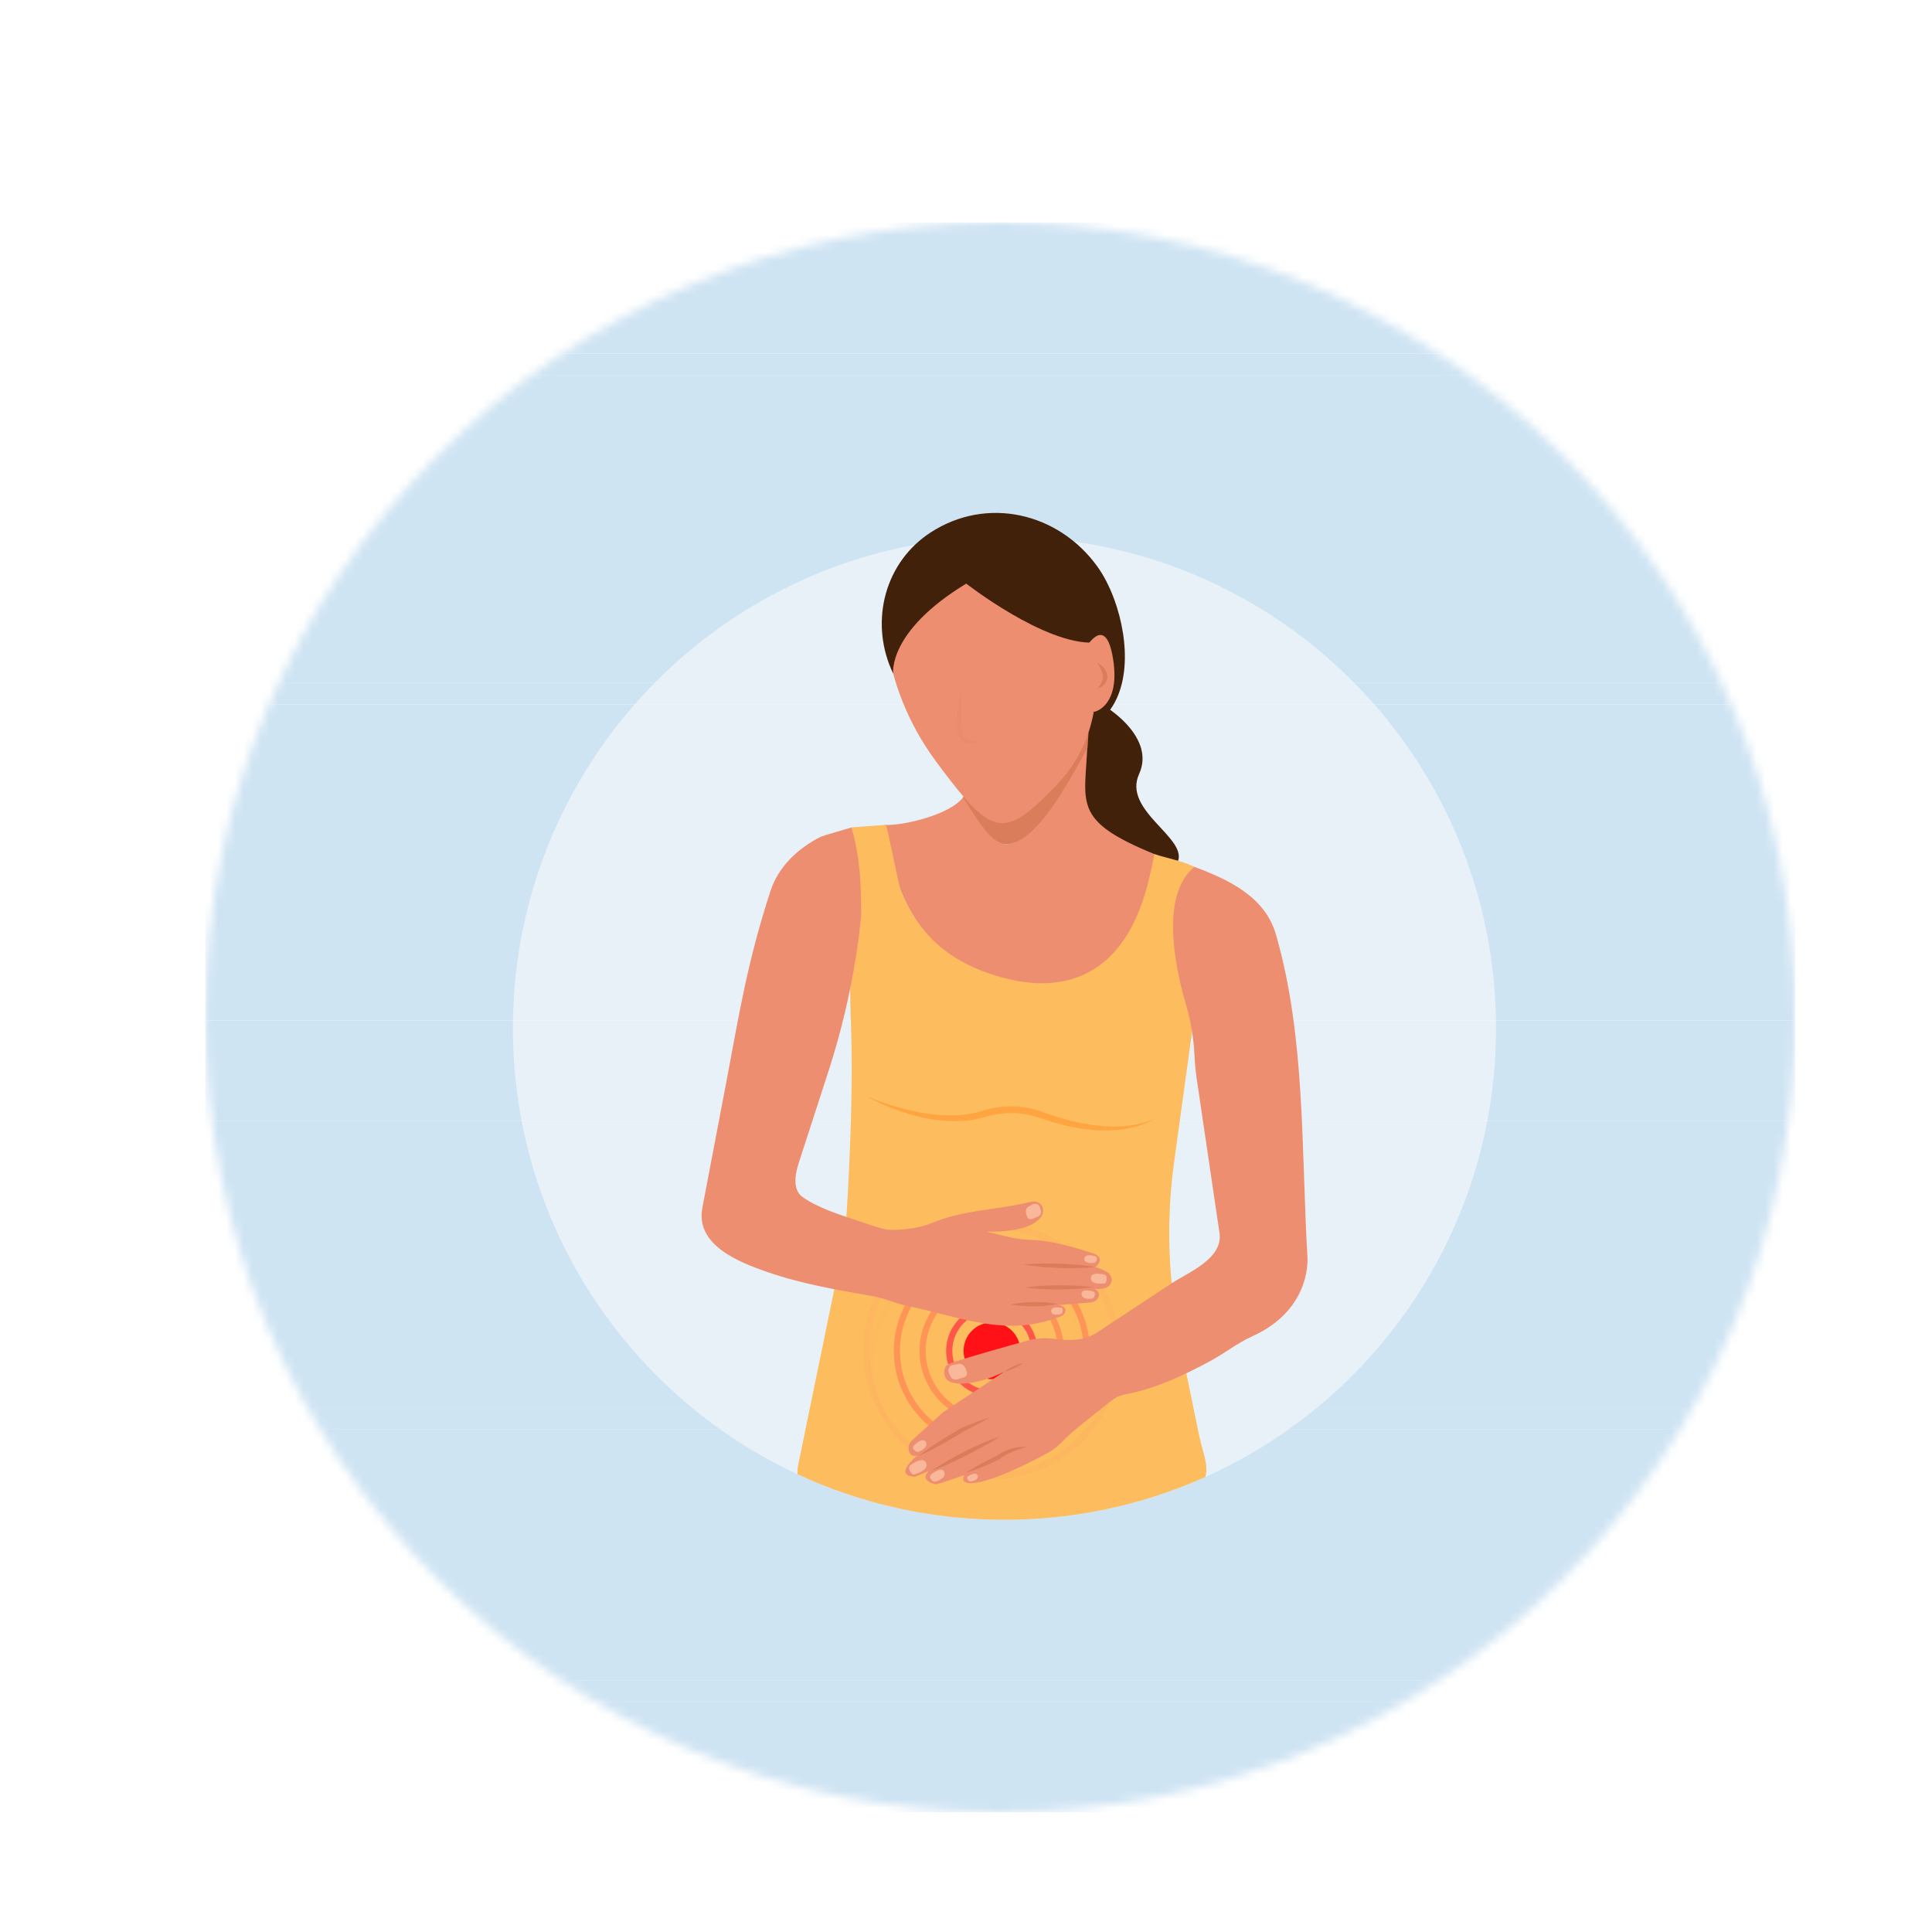
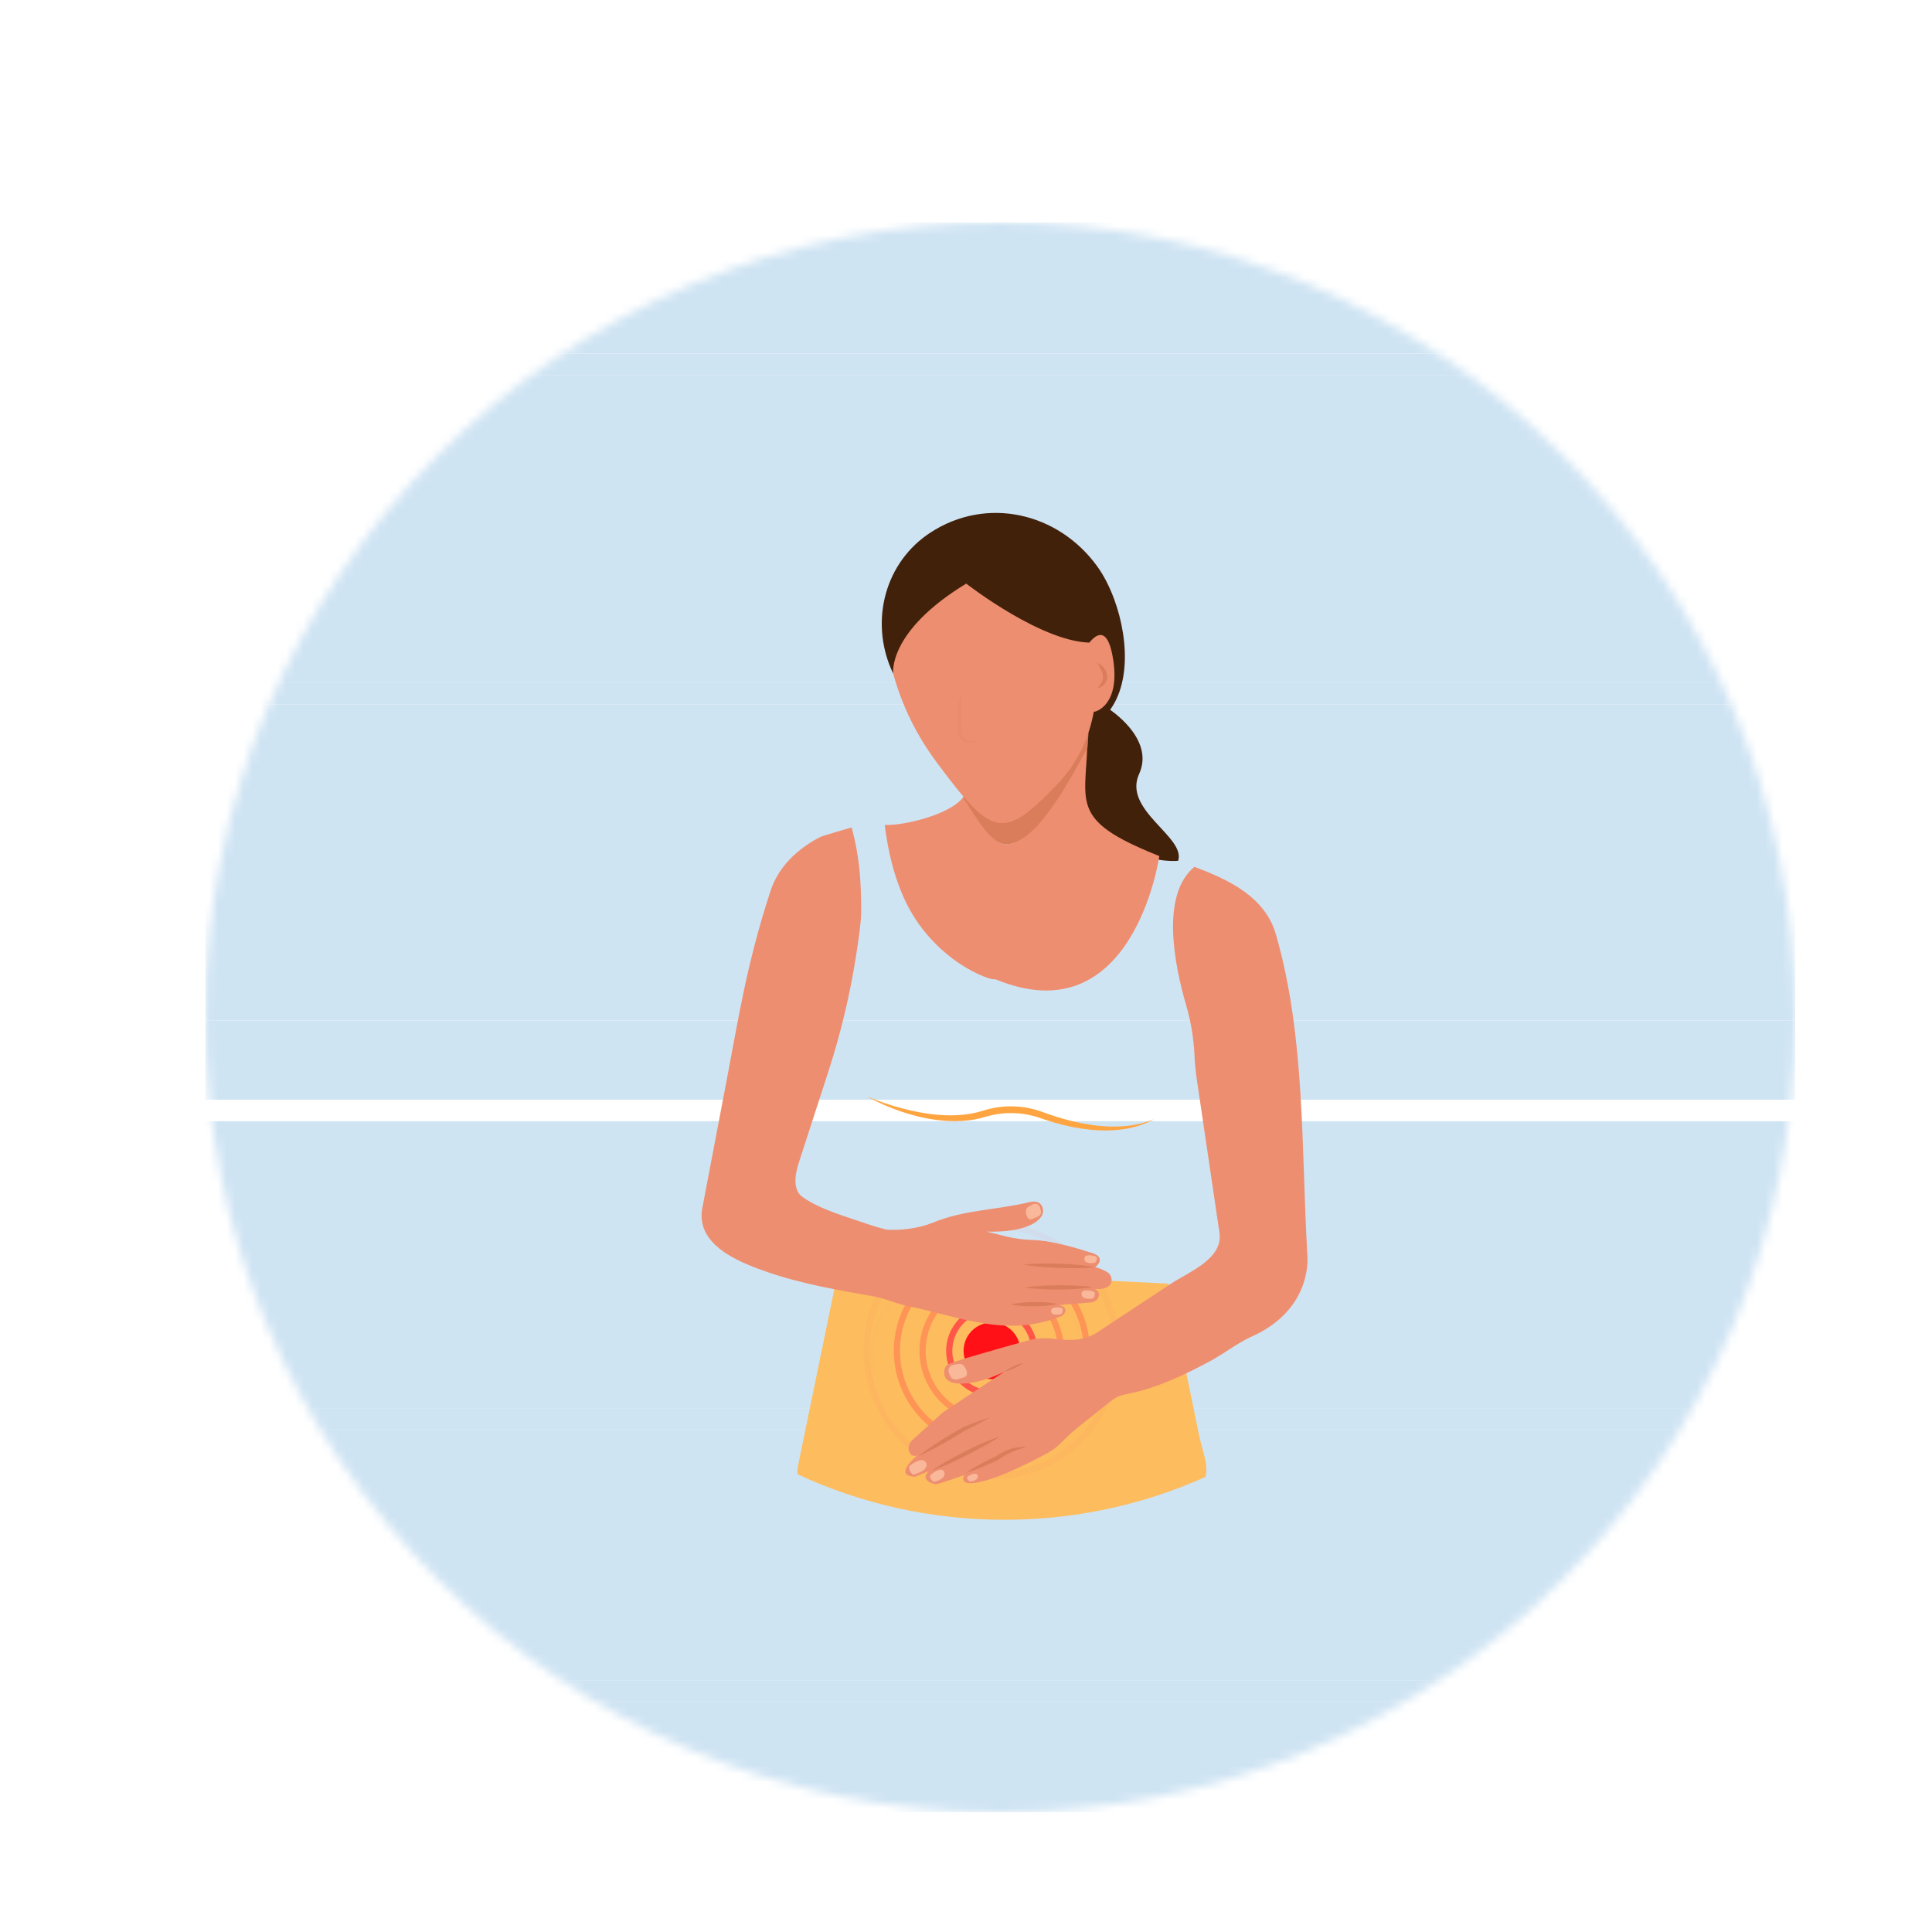
<svg xmlns="http://www.w3.org/2000/svg" width="226" height="226" viewBox="0 0 226 226" fill="none">
  <g clip-path="url(#clip0_247_84727)" filter="url(#filter0_dd_247_84727)">
    <mask id="mask0_247_84727" style="mask-type:alpha" maskUnits="userSpaceOnUse" x="16" y="10" width="186" height="186">
      <circle cx="109" cy="103" r="93" fill="#D9D9D9" />
    </mask>
    <g mask="url(#mask0_247_84727)">
      <path d="M221.146 115.156H-11.068V148.718H221.146V115.156Z" fill="#CFE4F3" />
-       <path d="M221.146 112.641H-11.068V115.154H221.146V112.641Z" fill="#CFE4F3" />
      <path d="M221.146 105.867H-11.068V112.642H221.146V105.867Z" fill="#CFE4F3" />
      <path d="M221.146 183.109H-11.068V197.233H221.146V183.109Z" fill="#CFE4F3" />
      <path d="M221.146 103.367H-11.068V105.881H221.146V103.367Z" fill="#CFE4F3" />
      <path d="M221.146 151.215H-11.068V180.61H221.146V151.215Z" fill="#CFE4F3" />
      <path d="M221.146 180.613H-11.068V183.127H221.146V180.613Z" fill="#CFE4F3" />
      <path d="M221.146 148.715H-11.068V151.228H221.146V148.715Z" fill="#CFE4F3" />
      <path d="M221.146 6H-11.068V25.369H221.146V6Z" fill="#CFE4F3" />
      <path d="M221.146 25.371H-11.068V27.884H221.146V25.371Z" fill="#CFE4F3" />
      <path d="M221.146 27.871H-11.068V47.732H221.146V27.871Z" fill="#CFE4F3" />
      <path d="M221.146 66.418H-11.068V103.367H221.146V66.418Z" fill="#CFE4F3" />
      <path d="M221.146 63.902H-11.068V66.416H221.146V63.902Z" fill="#CFE4F3" />
      <path d="M221.146 47.73H-11.068V50.626H221.146V47.73Z" fill="#CFE4F3" />
      <path d="M221.146 50.625H-11.068V63.902H221.146V50.625Z" fill="#CFE4F3" />
-       <path opacity="0.6" d="M167 104.281C167 127.663 153.044 147.785 133.008 156.771C131.181 157.591 129.303 158.318 127.381 158.946C121.753 160.787 115.742 161.781 109.5 161.781C100.852 161.781 92.649 159.872 85.292 156.453C83.567 155.651 81.888 154.766 80.261 153.803C63.345 143.793 52 125.362 52 104.281C52 76.099 72.276 52.652 99.035 47.731C102.429 47.107 105.926 46.781 109.5 46.781C112.263 46.781 114.979 46.975 117.638 47.354C117.919 47.393 118.199 47.435 118.478 47.479H118.479C125.867 48.637 132.788 51.202 138.96 54.892H138.961C155.755 64.932 167 83.293 167 104.281Z" fill="#F9FAFB" />
      <path d="M133.001 156.77C131.174 157.59 129.296 158.317 127.374 158.945C121.746 160.786 115.735 161.78 109.493 161.78C100.844 161.78 92.642 159.871 85.285 156.452C85.266 156.108 85.295 155.734 85.379 155.324C85.921 152.687 86.463 150.05 87.005 147.413C87.869 143.211 88.732 139.011 89.595 134.81C89.64 134.591 89.685 134.371 89.73 134.152L90.62 134.108L95.575 133.868L96.356 133.83L98.953 133.704L99.886 133.658L105.128 133.404L108.686 133.231L108.718 133.229L109.175 133.207C109.175 133.207 109.383 133.217 109.757 133.236C110.762 133.284 112.96 133.391 115.515 133.515C115.827 133.53 116.144 133.545 116.465 133.561C117.325 133.603 118.213 133.646 119.098 133.689C119.273 133.698 119.448 133.706 119.622 133.714C119.711 133.719 119.799 133.723 119.887 133.728C120.405 133.752 120.919 133.778 121.423 133.802C121.625 133.812 121.826 133.821 122.024 133.831C125.639 134.007 128.608 134.151 128.619 134.152C128.65 134.153 128.689 134.213 128.733 134.322C128.873 134.669 129.072 135.51 129.289 136.565C129.869 139.379 130.583 143.709 130.68 144.178C130.712 144.332 130.744 144.486 130.775 144.64C131.269 147.046 131.764 149.452 132.258 151.858C132.656 153.793 133.407 155.342 133.001 156.77Z" fill="#FDBC5E" />
      <path d="M121.53 66.805C121.53 66.805 127.183 70.302 125.249 74.541C123.315 78.781 130.739 81.902 129.817 84.693C129.817 84.693 120.786 85.774 116.025 73.575C116.025 73.575 118.331 65.467 121.53 66.805Z" fill="#42210B" />
      <path d="M95.56 80.495H95.56C95.589 80.496 95.618 80.498 95.649 80.499H95.65C97.669 80.569 103.078 79.333 104.643 77.292C104.689 77.233 104.753 77.204 104.791 77.143C106.426 79.642 107.951 82.76 109.67 82.76C112.977 82.76 116.592 75.796 119.206 70.965C118.971 77.979 117.258 79.934 127.096 83.932C127.097 83.933 127.099 83.933 127.1 83.934C127.268 84.002 127.439 84.071 127.614 84.141C127.614 84.141 124.607 105.307 108.388 98.53C108.187 98.871 101.025 96.488 97.676 88.91C97.654 88.863 97.633 88.816 97.613 88.768C97.524 88.562 97.436 88.352 97.351 88.137C97.35 88.135 97.349 88.133 97.349 88.13C96.521 86.054 95.864 83.542 95.494 80.499L95.56 80.495Z" fill="#EE8E70" />
      <path d="M109.677 82.762C112.984 82.762 116.599 76.3 119.214 71.469L119.332 69.699C119.332 69.699 104.407 76.991 104.53 76.972C106.389 76.681 105.69 76.112 104.65 77.294C106.284 79.793 107.958 82.762 109.677 82.762Z" fill="#DA7D5B" />
      <path d="M99.666 52.869C96.912 54.133 95.348 57.094 95.872 60.079C96.463 63.448 97.927 68.274 101.512 73.1C102.764 74.785 103.822 76.166 104.759 77.25C108.703 81.817 110.496 81.133 115.566 75.86C120.746 70.473 120.623 64.059 120.14 57.467C119.941 54.759 118.011 52.489 115.367 51.871C111.363 50.935 105.274 50.296 99.666 52.869Z" fill="#EE8E70" />
-       <path d="M91.626 80.79C91.626 80.79 93.894 91.447 91.887 94.96C91.362 95.878 91.403 99.981 91.552 104.072C91.99 116.121 90.473 134.083 90.473 134.083C90.473 134.083 125.858 140.106 129.372 137.346L129.057 134.127C128.599 129.429 128.692 124.694 129.334 120.018C130.229 113.504 131.422 104.819 131.422 104.816C131.512 104.246 131.31 102.945 131.152 102.398C130.612 100.519 130.16 98.611 129.845 96.682C129.496 94.545 129.271 92.329 129.531 90.169C129.782 88.095 130.75 87.048 131.72 85.402C130.332 84.714 128.515 84.387 127.033 83.914C126.293 87.828 125.258 91.891 122.653 95.009C119.425 98.874 114.825 99.672 110.093 98.561C107.121 97.863 104.22 96.65 101.896 94.669C99.859 92.933 98.35 90.649 97.364 88.172C97.124 87.568 95.738 80.487 95.643 80.492C94.843 80.535 91.626 80.79 91.626 80.79Z" fill="#FDBC5E" />
      <g opacity="0.5">
        <g opacity="0.5">
          <g opacity="0.5">
            <g opacity="0.5">
              <g opacity="0.5">
                <path opacity="0.5" d="M118.667 140.188C118.621 140.02 118.571 139.855 118.518 139.69C118.206 138.721 117.781 137.801 117.257 136.948C117.137 136.751 117.011 136.557 116.88 136.367C116.806 136.26 116.731 136.154 116.653 136.049C116.577 135.946 116.499 135.843 116.42 135.742C116.178 135.433 115.922 135.135 115.654 134.85C115.563 134.754 115.471 134.66 115.377 134.566C114.999 134.189 114.597 133.835 114.175 133.507C113.901 133.293 113.617 133.092 113.325 132.902C113.307 132.888 113.288 132.876 113.268 132.864C113.25 132.852 113.233 132.841 113.215 132.83C112.992 132.688 112.763 132.552 112.53 132.423C112.418 132.36 112.304 132.299 112.189 132.24C111.614 131.943 111.013 131.691 110.392 131.484C109.919 131.325 109.433 131.194 108.936 131.092C108.905 131.086 108.874 131.08 108.843 131.074C108.841 131.074 108.841 131.072 108.84 131.074C108.83 131.071 108.82 131.069 108.81 131.068C108.791 131.063 108.771 131.06 108.75 131.056H108.749C108.717 131.05 108.685 131.044 108.654 131.038C107.911 130.903 107.146 130.832 106.366 130.832C105.5 130.832 104.654 130.919 103.838 131.083C103.826 131.086 103.815 131.089 103.804 131.091C103.788 131.093 103.773 131.097 103.758 131.1C103.747 131.103 103.736 131.105 103.726 131.107C103.71 131.11 103.695 131.114 103.68 131.117C103.669 131.118 103.658 131.121 103.647 131.124C101.671 131.555 99.864 132.444 98.343 133.676C98.316 133.697 98.288 133.72 98.26 133.743C98.233 133.766 98.207 133.789 98.179 133.812C97.355 134.502 96.62 135.294 95.992 136.169C95.805 136.429 95.628 136.695 95.461 136.969C95.311 137.215 95.168 137.467 95.035 137.724C94.12 139.483 93.602 141.48 93.602 143.596C93.602 147.789 95.633 151.515 98.763 153.843C98.874 153.927 98.987 154.008 99.1 154.086C99.397 154.292 99.703 154.487 100.017 154.668H100.017C100.214 154.781 100.413 154.889 100.616 154.991C100.623 154.994 100.629 154.998 100.636 155.001C100.722 155.045 100.809 155.087 100.895 155.128C101.198 155.272 101.507 155.405 101.823 155.526C102.115 155.638 102.414 155.739 102.717 155.83C103.092 155.942 103.475 156.037 103.865 156.114C104.116 156.165 104.369 156.207 104.625 156.242C105.194 156.321 105.775 156.361 106.366 156.361C111.788 156.361 116.43 152.964 118.277 148.186C118.626 147.283 118.875 146.33 119.011 145.342C119.09 144.771 119.13 144.189 119.13 143.596C119.13 142.416 118.969 141.273 118.667 140.188ZM118.518 145.152C118.351 146.466 117.975 147.715 117.425 148.866C115.457 152.98 111.259 155.832 106.406 155.848H106.366C105.943 155.848 105.525 155.826 105.113 155.784C104.78 155.75 104.45 155.703 104.126 155.642C104.008 155.621 103.89 155.597 103.773 155.572C103.71 155.558 103.647 155.544 103.584 155.528C102.791 155.344 102.026 155.082 101.3 154.75C101.236 154.722 101.173 154.692 101.11 154.661C100.082 154.171 99.132 153.541 98.286 152.798C95.73 150.551 94.115 147.259 94.115 143.596C94.115 141.52 94.634 139.563 95.549 137.847C95.694 137.577 95.848 137.312 96.012 137.055C96.212 136.738 96.427 136.432 96.655 136.136C97.342 135.244 98.15 134.448 99.053 133.773C99.084 133.75 99.117 133.726 99.149 133.705C99.179 133.68 99.21 133.657 99.242 133.636C100.674 132.608 102.337 131.882 104.135 131.548C104.144 131.547 104.152 131.546 104.162 131.544C104.179 131.542 104.196 131.538 104.215 131.534C104.223 131.533 104.231 131.532 104.241 131.53C104.259 131.527 104.279 131.523 104.298 131.521C104.306 131.519 104.314 131.518 104.323 131.516C104.988 131.404 105.67 131.346 106.366 131.346C106.404 131.346 106.443 131.346 106.482 131.346C107.382 131.355 108.26 131.46 109.103 131.654C109.136 131.662 109.169 131.669 109.2 131.677C109.202 131.677 109.204 131.677 109.207 131.678C109.237 131.686 109.266 131.692 109.295 131.7C109.299 131.7 109.301 131.701 109.303 131.703C109.336 131.709 109.368 131.717 109.399 131.726C109.77 131.821 110.132 131.932 110.488 132.06C110.492 132.062 110.498 132.063 110.502 132.065C111.033 132.255 111.549 132.483 112.043 132.745C112.332 132.894 112.615 133.058 112.89 133.233C112.909 133.242 112.927 133.255 112.947 133.268C112.966 133.28 112.985 133.292 113.004 133.305C113.294 133.492 113.575 133.691 113.848 133.904C114.092 134.092 114.328 134.289 114.556 134.495C114.691 134.616 114.824 134.741 114.953 134.869C115.32 135.229 115.664 135.613 115.982 136.016C116.173 136.257 116.355 136.505 116.527 136.76C116.531 136.766 116.535 136.772 116.539 136.778C116.759 137.105 116.964 137.443 117.152 137.792C117.474 138.388 117.749 139.014 117.97 139.665C118.061 139.934 118.143 140.207 118.216 140.484C118.477 141.479 118.617 142.521 118.617 143.596C118.616 144.123 118.583 144.642 118.518 145.152Z" fill="#FF5649" />
              </g>
            </g>
          </g>
        </g>
      </g>
      <g opacity="0.6">
        <g opacity="0.6">
          <g opacity="0.6">
            <g opacity="0.6">
              <g opacity="0.6">
                <path opacity="0.6" d="M122.72 138.93C122.531 138.031 122.263 137.162 121.92 136.331C121.678 135.741 121.399 135.169 121.086 134.619C120.696 133.932 120.253 133.279 119.762 132.665C119.622 132.489 119.478 132.316 119.331 132.147C119.039 131.814 118.733 131.494 118.414 131.188C118.089 130.876 117.75 130.578 117.398 130.296C117.114 130.069 116.822 129.851 116.521 129.643C116.232 129.444 115.935 129.254 115.63 129.075C115.255 128.853 114.869 128.648 114.475 128.46C114.432 128.438 114.391 128.419 114.349 128.401C114.349 128.401 114.349 128.401 114.347 128.401C114.337 128.395 114.326 128.389 114.315 128.384C114.264 128.361 114.214 128.337 114.161 128.313C114.115 128.293 114.069 128.272 114.024 128.253C112.184 127.448 110.153 127 108.019 127C107.631 127 107.247 127.016 106.866 127.045C106.829 127.046 106.796 127.049 106.762 127.053C106.752 127.053 106.742 127.055 106.732 127.056C106.706 127.056 106.682 127.06 106.657 127.063C106.648 127.063 106.639 127.063 106.63 127.064C106.596 127.066 106.562 127.07 106.529 127.075C104.076 127.317 101.794 128.152 99.83 129.436C99.804 129.452 99.777 129.468 99.751 129.487C99.727 129.502 99.699 129.519 99.673 129.538C98.874 130.073 98.129 130.683 97.449 131.359C96.88 131.922 96.355 132.531 95.883 133.18C95.547 133.638 95.237 134.117 94.956 134.612C93.71 136.799 92.998 139.328 92.998 142.02C92.998 146.417 94.897 150.378 97.918 153.127C98.193 153.378 98.478 153.619 98.771 153.848C98.85 153.91 98.93 153.972 99.011 154.032C99.31 154.257 99.617 154.471 99.933 154.674C100.068 154.76 100.205 154.845 100.343 154.927C101.188 155.431 102.086 155.855 103.027 156.188C103.276 156.275 103.53 156.358 103.785 156.433C104.817 156.736 105.894 156.932 107.005 157.006C107.34 157.029 107.679 157.04 108.02 157.04C108.081 157.04 108.143 157.04 108.205 157.039C116.018 156.944 122.413 150.855 122.996 143.167C123.025 142.789 123.04 142.406 123.04 142.02C123.04 140.961 122.93 139.927 122.72 138.93ZM122.3 142.723C121.96 149.708 116.581 155.395 109.729 156.216C109.283 156.269 108.83 156.302 108.373 156.312C108.255 156.315 108.137 156.317 108.02 156.317C106.902 156.317 105.813 156.188 104.769 155.944C104.479 155.877 104.193 155.8 103.91 155.715C102.921 155.418 101.977 155.016 101.091 154.524C100.923 154.43 100.757 154.333 100.594 154.233C99.831 153.768 99.115 153.234 98.456 152.639C95.551 150.019 93.721 146.229 93.721 142.02C93.721 139.4 94.43 136.942 95.665 134.828C95.977 134.297 96.32 133.787 96.695 133.301C97.254 132.577 97.881 131.908 98.566 131.304C99.08 130.851 99.627 130.433 100.202 130.056C100.228 130.037 100.253 130.02 100.28 130.003C100.305 129.987 100.331 129.97 100.359 129.955C102.296 128.718 104.551 127.938 106.971 127.761C107.004 127.757 107.039 127.756 107.075 127.754C107.086 127.753 107.098 127.751 107.11 127.753C107.131 127.75 107.155 127.748 107.177 127.748C107.191 127.746 107.203 127.746 107.216 127.746C107.25 127.742 107.286 127.741 107.319 127.739C107.552 127.727 107.785 127.722 108.019 127.722C109.313 127.722 110.568 127.895 111.761 128.22C112.119 128.317 112.471 128.427 112.816 128.551C113.278 128.716 113.73 128.905 114.169 129.115C114.43 129.24 114.687 129.372 114.939 129.511C114.947 129.516 114.956 129.521 114.963 129.524C115.011 129.551 115.057 129.578 115.103 129.604C115.162 129.638 115.219 129.672 115.277 129.707C115.929 130.091 116.548 130.527 117.127 131.006C117.177 131.048 117.227 131.09 117.278 131.134C117.646 131.447 117.998 131.779 118.332 132.128C118.511 132.314 118.686 132.506 118.854 132.702C119.386 133.32 119.866 133.984 120.287 134.686C120.594 135.195 120.868 135.724 121.109 136.271C121.527 137.218 121.844 138.218 122.049 139.259C122.225 140.152 122.317 141.076 122.317 142.02C122.317 142.255 122.311 142.489 122.3 142.723Z" fill="#FF5649" />
              </g>
            </g>
          </g>
        </g>
      </g>
      <g opacity="0.85">
        <g opacity="0.85">
          <g opacity="0.85">
            <g opacity="0.85">
              <g opacity="0.85">
                <path opacity="0.85" d="M119.3 139.936C119.29 139.884 119.28 139.832 119.269 139.78C119.034 138.591 118.614 137.468 118.04 136.442C117.99 136.353 117.94 136.265 117.888 136.178C117.848 136.111 117.808 136.045 117.767 135.98C117.609 135.724 117.44 135.474 117.262 135.233C117.167 135.105 117.07 134.979 116.97 134.855C116.938 134.815 116.906 134.774 116.873 134.734C116.839 134.694 116.806 134.655 116.773 134.615C116.202 133.942 115.556 133.335 114.847 132.808C114.823 132.79 114.797 132.771 114.774 132.756C114.75 132.736 114.724 132.719 114.701 132.702C114.664 132.675 114.627 132.649 114.59 132.623C114.427 132.508 114.262 132.398 114.093 132.294C113.854 132.143 113.609 132.002 113.358 131.87C112.538 131.436 111.661 131.101 110.739 130.876C110.623 130.848 110.505 130.821 110.387 130.797C109.965 130.707 109.534 130.641 109.096 130.601C109.071 130.598 109.046 130.596 109.018 130.594C109.008 130.593 108.996 130.592 108.985 130.592C108.957 130.588 108.932 130.586 108.905 130.585C108.895 130.583 108.882 130.583 108.873 130.583C108.845 130.579 108.82 130.577 108.793 130.577C108.539 130.559 108.282 130.551 108.023 130.551C107.99 130.551 107.958 130.551 107.926 130.553C106.94 130.559 105.983 130.693 105.072 130.935C104.996 130.955 104.92 130.976 104.845 130.998C104.012 131.239 103.218 131.572 102.474 131.986C102.444 132.001 102.418 132.016 102.39 132.033C102.362 132.048 102.332 132.063 102.306 132.08C101.48 132.557 100.72 133.133 100.041 133.792C99.506 134.311 99.022 134.881 98.596 135.495C97.309 137.348 96.555 139.596 96.555 142.018C96.555 145.498 98.113 148.621 100.568 150.725C101.412 151.449 102.362 152.052 103.39 152.507C103.611 152.606 103.837 152.697 104.066 152.782C105.3 153.236 106.633 153.485 108.023 153.485C108.384 153.485 108.741 153.468 109.094 153.435C109.157 153.43 109.219 153.423 109.281 153.416C115.014 152.788 119.49 147.916 119.49 142.018C119.49 141.306 119.425 140.612 119.3 139.936ZM108.022 152.762C106.947 152.762 105.908 152.604 104.928 152.307C104.676 152.232 104.427 152.147 104.183 152.052C103.055 151.62 102.018 151.002 101.109 150.235C98.768 148.264 97.278 145.311 97.278 142.018C97.278 139.65 98.049 137.457 99.354 135.679C99.824 135.036 100.366 134.448 100.965 133.925C101.545 133.418 102.18 132.972 102.86 132.598C102.886 132.583 102.915 132.568 102.942 132.553C102.97 132.538 103 132.523 103.028 132.507C103.641 132.184 104.288 131.919 104.963 131.72C105.934 131.429 106.959 131.274 108.022 131.274C108.22 131.274 108.418 131.279 108.614 131.291C108.842 131.302 109.067 131.321 109.291 131.35C109.306 131.35 109.319 131.352 109.334 131.354C109.36 131.357 109.384 131.36 109.407 131.364C109.423 131.366 109.436 131.367 109.449 131.369C109.475 131.373 109.499 131.375 109.524 131.379C109.537 131.381 109.55 131.382 109.563 131.386C110.203 131.477 110.825 131.626 111.423 131.826C111.85 131.968 112.264 132.138 112.666 132.333C113.198 132.587 113.705 132.887 114.184 133.222C114.211 133.241 114.236 133.259 114.262 133.278C114.287 133.295 114.311 133.313 114.337 133.332C114.824 133.688 115.282 134.083 115.703 134.515C115.847 134.662 115.988 134.814 116.123 134.97C116.297 135.168 116.463 135.374 116.621 135.585C116.697 135.686 116.771 135.788 116.842 135.891C116.92 136.002 116.995 136.115 117.068 136.229C117.169 136.384 117.265 136.544 117.357 136.705C117.895 137.644 118.294 138.673 118.528 139.762C118.683 140.49 118.766 141.244 118.766 142.018C118.766 147.943 113.945 152.762 108.022 152.762ZM109.143 130.789L109.018 130.595C109.008 130.594 108.996 130.592 108.985 130.592C109.025 130.659 109.065 130.726 109.104 130.791C109.228 130.999 109.344 131.192 109.45 131.369C109.475 131.373 109.499 131.375 109.525 131.379L109.143 130.789Z" fill="#FF5649" />
              </g>
            </g>
          </g>
        </g>
      </g>
      <path d="M112.945 139.973C112.585 139.107 112.003 138.355 111.27 137.79C110.369 137.094 109.239 136.68 108.015 136.68C107.192 136.68 106.412 136.867 105.716 137.201C103.92 138.061 102.676 139.898 102.676 142.019C102.676 142.344 102.705 142.663 102.761 142.973C102.78 143.081 102.804 143.188 102.83 143.293C103.003 144.001 103.319 144.654 103.744 145.22C103.924 145.459 104.123 145.683 104.34 145.889C104.805 146.331 105.35 146.69 105.95 146.943C106.585 147.21 107.284 147.358 108.015 147.358C110.959 147.358 113.354 144.963 113.354 142.019C113.353 141.295 113.208 140.603 112.945 139.973ZM108.015 146.635C107.56 146.635 107.119 146.569 106.703 146.445C106.215 146.301 105.76 146.077 105.354 145.79C105.03 145.56 104.736 145.29 104.481 144.986C104.042 144.464 103.717 143.844 103.542 143.165C103.506 143.024 103.477 142.88 103.454 142.734C103.418 142.501 103.399 142.263 103.399 142.019C103.399 139.743 105.057 137.845 107.229 137.471C107.485 137.426 107.747 137.404 108.015 137.404C108.636 137.404 109.23 137.527 109.771 137.751C110.874 138.206 111.763 139.076 112.242 140.167C112.492 140.734 112.63 141.36 112.63 142.019C112.63 142.375 112.59 142.721 112.514 143.054C112.504 143.094 112.495 143.133 112.485 143.173C111.972 145.161 110.162 146.635 108.015 146.635Z" fill="#FF5649" />
      <g opacity="0.85">
        <g opacity="0.85">
          <g opacity="0.85">
            <g opacity="0.85">
              <g opacity="0.85">
                <path opacity="0.85" d="M116.093 139.556C115.854 138.773 115.503 138.038 115.061 137.369C114.605 136.68 114.051 136.061 113.419 135.533C113.21 135.36 112.994 135.196 112.769 135.043C112.545 134.889 112.314 134.746 112.076 134.615C111.358 134.219 110.577 133.925 109.752 133.752C109.721 133.745 109.689 133.738 109.657 133.734C109.628 133.726 109.596 133.719 109.565 133.715C109.061 133.62 108.541 133.57 108.009 133.57C107.928 133.57 107.844 133.572 107.764 133.576C107.252 133.589 106.752 133.648 106.268 133.752C105.79 133.851 105.33 133.993 104.886 134.17C104.853 134.182 104.821 134.194 104.791 134.209C104.758 134.221 104.726 134.235 104.696 134.248C104.582 134.297 104.468 134.348 104.357 134.402C103.387 134.868 102.519 135.514 101.797 136.297C100.408 137.803 99.559 139.815 99.559 142.021C99.559 144.83 100.935 147.323 103.05 148.861C104.443 149.875 106.158 150.474 108.009 150.474C112.668 150.474 116.46 146.681 116.46 142.021C116.46 141.164 116.332 140.336 116.093 139.556ZM108.009 149.75C106.413 149.75 104.93 149.265 103.698 148.433C101.639 147.042 100.282 144.687 100.282 142.021C100.282 139.86 101.173 137.903 102.607 136.499C103.408 135.717 104.377 135.106 105.456 134.727C105.497 134.712 105.539 134.699 105.58 134.685C105.622 134.67 105.666 134.656 105.708 134.643C105.753 134.628 105.798 134.615 105.843 134.602C106.53 134.402 107.257 134.293 108.009 134.293C108.39 134.293 108.765 134.321 109.13 134.377C109.166 134.38 109.203 134.386 109.239 134.392C109.274 134.397 109.308 134.403 109.343 134.409C110.271 134.571 111.142 134.9 111.925 135.363C112.854 135.91 113.659 136.648 114.286 137.521C114.731 138.139 115.087 138.825 115.333 139.561C115.594 140.334 115.736 141.161 115.736 142.021C115.736 146.282 112.271 149.75 108.009 149.75Z" fill="#FF5649" />
              </g>
            </g>
          </g>
        </g>
      </g>
      <path d="M111.212 142.969C111.739 141.214 110.743 139.364 108.988 138.837C107.233 138.31 105.383 139.306 104.857 141.061C104.33 142.816 105.325 144.665 107.08 145.192C108.835 145.719 110.685 144.724 111.212 142.969Z" fill="#FF1117" />
      <path d="M144.93 130.822C144.213 118.455 144.717 105.267 141.254 93.306C139.978 88.897 135.76 86.916 131.718 85.402C127.713 88.696 129.408 96.975 130.732 101.509C131.305 103.472 131.643 105.495 131.731 107.535C131.771 108.469 131.87 109.4 132.007 110.326L134.632 128.093C135.201 131.203 131.109 132.759 129.025 134.134C126.16 136.025 123.294 137.917 120.429 139.808C118.697 140.951 117.012 140.808 115.159 140.597C114.157 140.483 113.142 140.563 112.168 140.829C110.606 141.255 109.047 141.695 107.492 142.147C106.108 142.549 104.713 142.94 103.353 143.422C103.066 143.524 102.743 143.598 102.598 143.894C102.397 144.305 102.378 144.881 102.662 145.259C103.03 145.747 103.74 145.837 104.305 145.848C106.738 145.894 109.343 144.53 109.501 144.446L102.292 149.22L98.702 152.475C98.367 152.778 98.204 153.235 98.311 153.672C98.409 154.06 98.658 154.414 99.273 154.279C99.273 154.279 96.352 156.644 99.043 156.742L100.663 156.082C100.663 156.082 99.397 157.121 101.437 157.634C101.618 157.681 104.814 156.545 104.814 156.545C104.814 156.545 103.854 158.048 106.956 157.279C110.056 156.508 114.799 153.827 114.806 153.823C115.746 153.292 116.544 152.28 117.366 151.581C118.752 150.404 120.204 149.297 121.62 148.157C121.982 147.866 122.348 147.572 122.77 147.38C123.193 147.188 123.655 147.106 124.109 147.011C127.442 146.32 130.574 144.825 133.558 143.223C135.179 142.353 136.735 141.107 138.405 140.358C145.683 137.096 144.93 130.822 144.93 130.822Z" fill="#EE8E70" />
      <path d="M122.341 54.114C121.798 52.634 121.112 51.302 120.357 50.258C115.8 43.956 107.42 41.991 100.809 46.319C100.681 46.402 100.555 46.488 100.431 46.577C95.231 50.274 93.771 57.168 96.486 62.803C96.486 62.803 95.765 57.898 105.027 52.269C105.027 52.269 114.187 59.422 119.96 59.171C120.285 59.157 120.601 59.162 120.892 59.158C120.892 59.158 120.336 68.582 120.336 68.582C124.382 65.582 124.148 59.033 122.341 54.114Z" fill="#42210B" />
      <path d="M118.434 63C118.221 61.578 118.603 60.113 119.547 59.029C120.484 57.955 121.661 57.552 122.219 61.177C123.028 66.439 120.211 67.2 120.211 67.2C120.211 67.2 119.187 68.019 118.434 63Z" fill="#EE8E70" />
      <g opacity="0.5">
        <g opacity="0.5">
          <g opacity="0.5">
            <g opacity="0.5">
              <path opacity="0.5" d="M104.396 64.941C104.464 66.236 104.439 67.51 104.478 68.776L104.494 69.25C104.504 69.404 104.507 69.573 104.527 69.703C104.557 69.982 104.675 70.209 104.888 70.366C105.104 70.523 105.405 70.606 105.711 70.656C105.865 70.685 106.023 70.7 106.182 70.718L106.422 70.742C106.498 70.758 106.574 70.729 106.654 70.713C106.585 70.749 106.514 70.802 106.426 70.812C106.346 70.828 106.266 70.841 106.185 70.854C106.024 70.879 105.861 70.894 105.695 70.902C105.366 70.908 105.012 70.885 104.678 70.701C104.511 70.612 104.362 70.472 104.258 70.308C104.154 70.143 104.09 69.961 104.054 69.783C104.021 69.597 104.019 69.443 104.003 69.278C103.992 69.116 103.983 68.953 103.977 68.79C103.966 68.141 103.991 67.493 104.06 66.851C104.129 66.209 104.228 65.569 104.396 64.941Z" fill="#42210B" />
            </g>
          </g>
        </g>
      </g>
      <path d="M120.371 61.543C120.668 61.665 120.917 61.873 121.125 62.123C121.328 62.376 121.487 62.691 121.52 63.049C121.52 63.139 121.53 63.229 121.518 63.318C121.501 63.407 121.484 63.496 121.463 63.584C121.392 63.749 121.317 63.912 121.195 64.035C121.094 64.176 120.943 64.257 120.815 64.354C120.672 64.431 120.522 64.489 120.371 64.534C120.461 64.396 120.565 64.288 120.652 64.17C120.727 64.044 120.823 63.938 120.87 63.812C120.894 63.75 120.938 63.698 120.95 63.635C120.965 63.573 120.986 63.514 121.004 63.456C121.008 63.394 121.016 63.334 121.024 63.275C121.031 63.214 121.019 63.152 121.02 63.091C120.998 62.846 120.912 62.59 120.793 62.334C120.675 62.076 120.527 61.82 120.371 61.543Z" fill="#DA7D5B" />
      <path d="M109.516 144.438C109.84 144.181 110.196 143.994 110.559 143.823C110.926 143.66 111.3 143.514 111.707 143.438C111.383 143.695 111.027 143.882 110.663 144.052C110.296 144.214 109.922 144.361 109.516 144.438Z" fill="#DA7D5B" />
      <path d="M99.457 154.319C99.86 153.999 100.274 153.699 100.694 153.408C101.113 153.116 101.538 152.833 101.968 152.559C102.396 152.28 102.832 152.016 103.267 151.751C103.705 151.49 104.143 151.23 104.589 150.981L104.607 150.971L104.613 150.968C104.872 150.864 105.128 150.753 105.389 150.654C105.651 150.554 105.909 150.448 106.172 150.354C106.697 150.16 107.226 149.976 107.766 149.816C107.286 150.111 106.796 150.382 106.301 150.642C106.055 150.776 105.803 150.897 105.555 151.025C105.306 151.152 105.053 151.269 104.802 151.391L104.826 151.379C104.397 151.653 103.96 151.916 103.523 152.179C103.083 152.436 102.644 152.695 102.196 152.94C101.751 153.19 101.301 153.43 100.845 153.66C100.39 153.893 99.93 154.116 99.457 154.319Z" fill="#DA7D5B" />
      <path d="M100.965 156.056C101.581 155.625 102.219 155.237 102.866 154.866C103.511 154.491 104.17 154.143 104.831 153.799C105.498 153.467 106.161 153.127 106.854 152.847C107.541 152.557 108.237 152.283 108.953 152.055C108.328 152.471 107.681 152.843 107.027 153.198C106.37 153.549 105.717 153.908 105.055 154.248C104.39 154.582 103.723 154.911 103.042 155.214C102.363 155.52 101.675 155.81 100.965 156.056Z" fill="#DA7D5B" />
      <path d="M104.98 156.29C105.267 156.089 105.565 155.91 105.862 155.731C106.16 155.555 106.461 155.385 106.766 155.221C107.069 155.055 107.377 154.899 107.685 154.742C107.996 154.592 108.303 154.434 108.617 154.292L108.563 154.327C108.839 154.116 109.103 153.956 109.396 153.817C109.684 153.68 109.979 153.561 110.284 153.474C110.588 153.386 110.897 153.318 111.21 153.281C111.521 153.241 111.835 153.23 112.147 153.245C111.846 153.333 111.55 153.409 111.261 153.51C110.97 153.599 110.691 153.717 110.413 153.83C110.138 153.952 109.869 154.082 109.61 154.228C109.358 154.376 109.091 154.534 108.884 154.706L108.86 154.726L108.83 154.741C108.521 154.894 108.204 155.032 107.891 155.178C107.575 155.316 107.259 155.455 106.938 155.585C106.619 155.717 106.296 155.842 105.971 155.962C105.644 156.078 105.318 156.195 104.98 156.29Z" fill="#DA7D5B" />
      <path d="M104.775 143.811L104.854 143.923C105.003 144.134 105.101 144.382 105.114 144.64C105.125 144.847 105.069 144.99 104.755 145.124L103.972 145.354C103.655 145.448 103.316 145.297 103.175 144.998C103.112 144.862 103.046 144.712 102.989 144.565C102.837 144.171 103.083 143.737 103.499 143.663L104.135 143.549C104.381 143.505 104.631 143.607 104.775 143.811Z" fill="#F9B89A" />
      <path d="M101.033 157.182C101.121 157.3 101.273 157.352 101.415 157.311C101.848 157.184 102.695 156.849 102.453 156.203C102.217 155.572 101.361 156.136 100.925 156.479C100.777 156.595 100.749 156.807 100.863 156.957L101.033 157.182Z" fill="#F9B89A" />
      <path d="M98.861 156.496C99.387 156.362 100.651 155.895 100.338 155.144C100.032 154.409 98.991 155.024 98.477 155.419C98.087 155.719 98.689 156.54 98.861 156.496Z" fill="#F9B89A" />
-       <path d="M99.113 153.754C99.219 153.845 99.374 153.868 99.501 153.81C99.89 153.632 100.635 153.205 100.286 152.666C99.944 152.139 99.233 152.772 98.881 153.143C98.761 153.269 98.774 153.462 98.91 153.579L99.113 153.754Z" fill="#F9B89A" />
      <path d="M105.289 157.184C105.349 157.272 105.458 157.318 105.563 157.299C105.882 157.243 106.51 157.071 106.356 156.609C106.205 156.158 105.563 156.487 105.234 156.692C105.123 156.762 105.096 156.906 105.173 157.017L105.289 157.184Z" fill="#F9B89A" />
      <path d="M121.512 132.803C121.2 132.613 120.725 132.375 120.129 132.231C120.129 132.231 121.639 131.061 119.553 130.512C119.493 130.496 119.433 130.48 119.375 130.46C118.794 130.265 115.291 129.123 112.779 129.045C111.74 129.013 110.706 128.886 109.697 128.635L107.398 128.064C107.398 128.064 112.239 128.354 113.748 126.396C114.04 126.017 114.108 125.501 113.882 125.08C113.689 124.721 113.284 124.414 112.433 124.621C108.533 125.567 104.835 125.488 101.065 127.044C99.476 127.699 97.322 127.951 95.701 127.84C94.471 127.538 93.238 127.108 91.977 126.679C90.149 126.057 87.682 125.299 85.87 124.016C84.703 123.19 84.993 121.345 85.449 119.99L88.911 109.315C90.325 104.955 91.4 100.491 92.115 95.963C92.46 93.771 92.739 91.709 92.739 90.757C92.739 86.701 92.518 84.135 91.623 80.789C91.623 80.789 88.205 81.78 88.014 81.877C85.337 83.233 83.068 85.37 82.144 88.185C79.35 96.707 78.398 103.072 77.017 110.282C76.059 115.286 75.104 120.292 74.157 125.299C73.34 129.619 78.369 131.626 81.735 132.79C85.839 134.209 90.111 134.929 94.377 135.672L94.375 135.685C95.503 135.884 96.964 136.528 98.085 136.756C104.373 138.032 109.73 140.522 116.104 137.973C116.336 137.88 116.528 137.695 116.602 137.457C116.69 137.177 116.619 136.827 115.869 136.662L119.639 136.349C120.046 136.316 120.41 136.047 120.523 135.654C120.61 135.353 120.557 135.01 120.061 134.772C120.061 134.772 121.914 135.007 122.03 133.808C122.069 133.404 121.859 133.015 121.512 132.803Z" fill="#EE8E70" />
      <path d="M110.225 136.589C110.681 136.48 111.138 136.421 111.595 136.38C112.053 136.338 112.51 136.314 112.968 136.31C113.425 136.304 113.883 136.319 114.341 136.351C114.799 136.383 115.257 136.433 115.716 136.533C115.259 136.642 114.802 136.701 114.345 136.743C113.888 136.784 113.43 136.808 112.973 136.812C112.515 136.817 112.057 136.802 111.599 136.77C111.141 136.738 110.683 136.688 110.225 136.589Z" fill="#DA7D5B" />
      <path d="M111.881 134.613C112.542 134.506 113.204 134.448 113.866 134.409C114.527 134.366 115.189 134.352 115.851 134.344C116.513 134.345 117.175 134.353 117.837 134.39C118.499 134.423 119.161 134.475 119.824 134.576C119.162 134.684 118.5 134.741 117.839 134.781C117.177 134.824 116.515 134.838 115.853 134.845C115.191 134.843 114.53 134.836 113.867 134.799C113.205 134.765 112.543 134.713 111.881 134.613Z" fill="#DA7D5B" />
      <path d="M111.715 131.926C112.417 131.846 113.117 131.816 113.816 131.804C114.516 131.788 115.215 131.802 115.913 131.821C116.611 131.85 117.309 131.885 118.006 131.949C118.703 132.01 119.4 132.089 120.094 132.217C119.392 132.298 118.692 132.328 117.993 132.34C117.293 132.356 116.594 132.342 115.896 132.322C115.198 132.293 114.5 132.258 113.803 132.194C113.106 132.132 112.41 132.054 111.715 131.926Z" fill="#DA7D5B" />
      <path d="M112.003 125.705L112.012 125.826C112.028 126.054 112.1 126.277 112.236 126.461C112.345 126.609 112.463 126.675 112.752 126.591L113.416 126.309C113.685 126.195 113.833 125.903 113.761 125.619C113.728 125.491 113.689 125.352 113.646 125.219C113.529 124.865 113.117 124.707 112.792 124.889L112.293 125.168C112.101 125.276 111.988 125.485 112.003 125.705Z" fill="#F9B89A" />
      <path d="M120.01 135.669C119.98 135.795 119.875 135.891 119.746 135.908C119.351 135.958 118.546 135.984 118.514 135.376C118.484 134.781 119.376 134.937 119.85 135.061C120.011 135.103 120.108 135.265 120.069 135.426L120.01 135.669Z" fill="#F9B89A" />
-       <path d="M121.271 134.115C120.797 134.192 119.608 134.258 119.598 133.539C119.587 132.836 120.647 132.967 121.203 133.107C121.625 133.213 121.425 134.09 121.271 134.115Z" fill="#F9B89A" />
      <path d="M120.24 131.506C120.203 131.624 120.098 131.714 119.976 131.73C119.601 131.779 118.842 131.808 118.852 131.24C118.861 130.686 119.69 130.827 120.128 130.94C120.276 130.978 120.357 131.129 120.31 131.28L120.24 131.506Z" fill="#F9B89A" />
      <path d="M116.278 137.492C116.256 137.605 116.167 137.699 116.055 137.726C115.71 137.808 115.007 137.909 114.961 137.38C114.915 136.863 115.701 136.913 116.119 136.976C116.261 136.997 116.351 137.129 116.322 137.274L116.278 137.492Z" fill="#F9B89A" />
      <path d="M93.414 112.254C93.745 112.396 94.079 112.53 94.416 112.655C94.752 112.783 95.09 112.903 95.43 113.019C96.11 113.247 96.794 113.46 97.486 113.641C98.176 113.827 98.871 113.988 99.572 114.115C100.272 114.241 100.975 114.345 101.681 114.403C103.091 114.518 104.51 114.489 105.876 114.213L106.384 114.096C106.552 114.052 106.718 114.002 106.885 113.955C106.966 113.933 107.056 113.904 107.145 113.877C107.235 113.851 107.324 113.824 107.414 113.8C107.593 113.75 107.774 113.706 107.956 113.665C108.683 113.505 109.429 113.42 110.177 113.413C110.924 113.409 111.67 113.484 112.401 113.632C112.766 113.708 113.128 113.802 113.483 113.914C113.661 113.97 113.837 114.031 114.011 114.095L114.513 114.278C115.85 114.756 117.223 115.136 118.616 115.412C120.01 115.673 121.429 115.828 122.849 115.772C124.269 115.731 125.687 115.456 127.02 114.906C125.763 115.617 124.325 116.009 122.877 116.16C122.151 116.234 121.42 116.254 120.69 116.229C119.96 116.203 119.234 116.126 118.512 116.021C117.791 115.914 117.074 115.773 116.367 115.597C115.658 115.425 114.959 115.218 114.267 114.988C114.095 114.931 113.921 114.871 113.751 114.811C113.588 114.753 113.423 114.698 113.257 114.648C112.925 114.549 112.587 114.466 112.247 114.4C111.567 114.265 110.875 114.199 110.182 114.205C109.491 114.208 108.799 114.286 108.121 114.429C107.951 114.465 107.782 114.504 107.614 114.548C107.53 114.569 107.446 114.593 107.362 114.617C107.279 114.641 107.198 114.666 107.105 114.69C106.925 114.738 106.746 114.79 106.565 114.835L106.019 114.949C105.288 115.081 104.548 115.146 103.812 115.151C103.075 115.16 102.341 115.109 101.616 115.016C100.891 114.922 100.172 114.793 99.465 114.62C98.757 114.448 98.06 114.245 97.373 114.012C96.688 113.774 96.012 113.514 95.351 113.222C94.69 112.929 94.038 112.616 93.414 112.254Z" fill="#FEA541" />
    </g>
  </g>
  <defs>
    <filter id="filter0_dd_247_84727" x="0" y="0" width="226" height="226" filterUnits="userSpaceOnUse" color-interpolation-filters="sRGB">
      <feFlood flood-opacity="0" result="BackgroundImageFix" />
      <feColorMatrix in="SourceAlpha" type="matrix" values="0 0 0 0 0 0 0 0 0 0 0 0 0 0 0 0 0 0 127 0" result="hardAlpha" />
      <feMorphology radius="6" operator="erode" in="SourceAlpha" result="effect1_dropShadow_247_84727" />
      <feOffset dx="4" dy="6" />
      <feGaussianBlur stdDeviation="5" />
      <feColorMatrix type="matrix" values="0 0 0 0 0.063 0 0 0 0 0.094 0 0 0 0 0.157 0 0 0 0.04 0" />
      <feBlend mode="normal" in2="BackgroundImageFix" result="effect1_dropShadow_247_84727" />
      <feColorMatrix in="SourceAlpha" type="matrix" values="0 0 0 0 0 0 0 0 0 0 0 0 0 0 0 0 0 0 127 0" result="hardAlpha" />
      <feMorphology radius="5" operator="erode" in="SourceAlpha" result="effect2_dropShadow_247_84727" />
      <feOffset dx="4" dy="10" />
      <feGaussianBlur stdDeviation="12.5" />
      <feColorMatrix type="matrix" values="0 0 0 0 0.063 0 0 0 0 0.094 0 0 0 0 0.157 0 0 0 0.06 0" />
      <feBlend mode="normal" in2="effect1_dropShadow_247_84727" result="effect2_dropShadow_247_84727" />
      <feBlend mode="normal" in="SourceGraphic" in2="effect2_dropShadow_247_84727" result="shape" />
    </filter>
    <clipPath id="clip0_247_84727">
      <rect width="186" height="186" fill="white" transform="translate(16 10)" />
    </clipPath>
  </defs>
</svg>